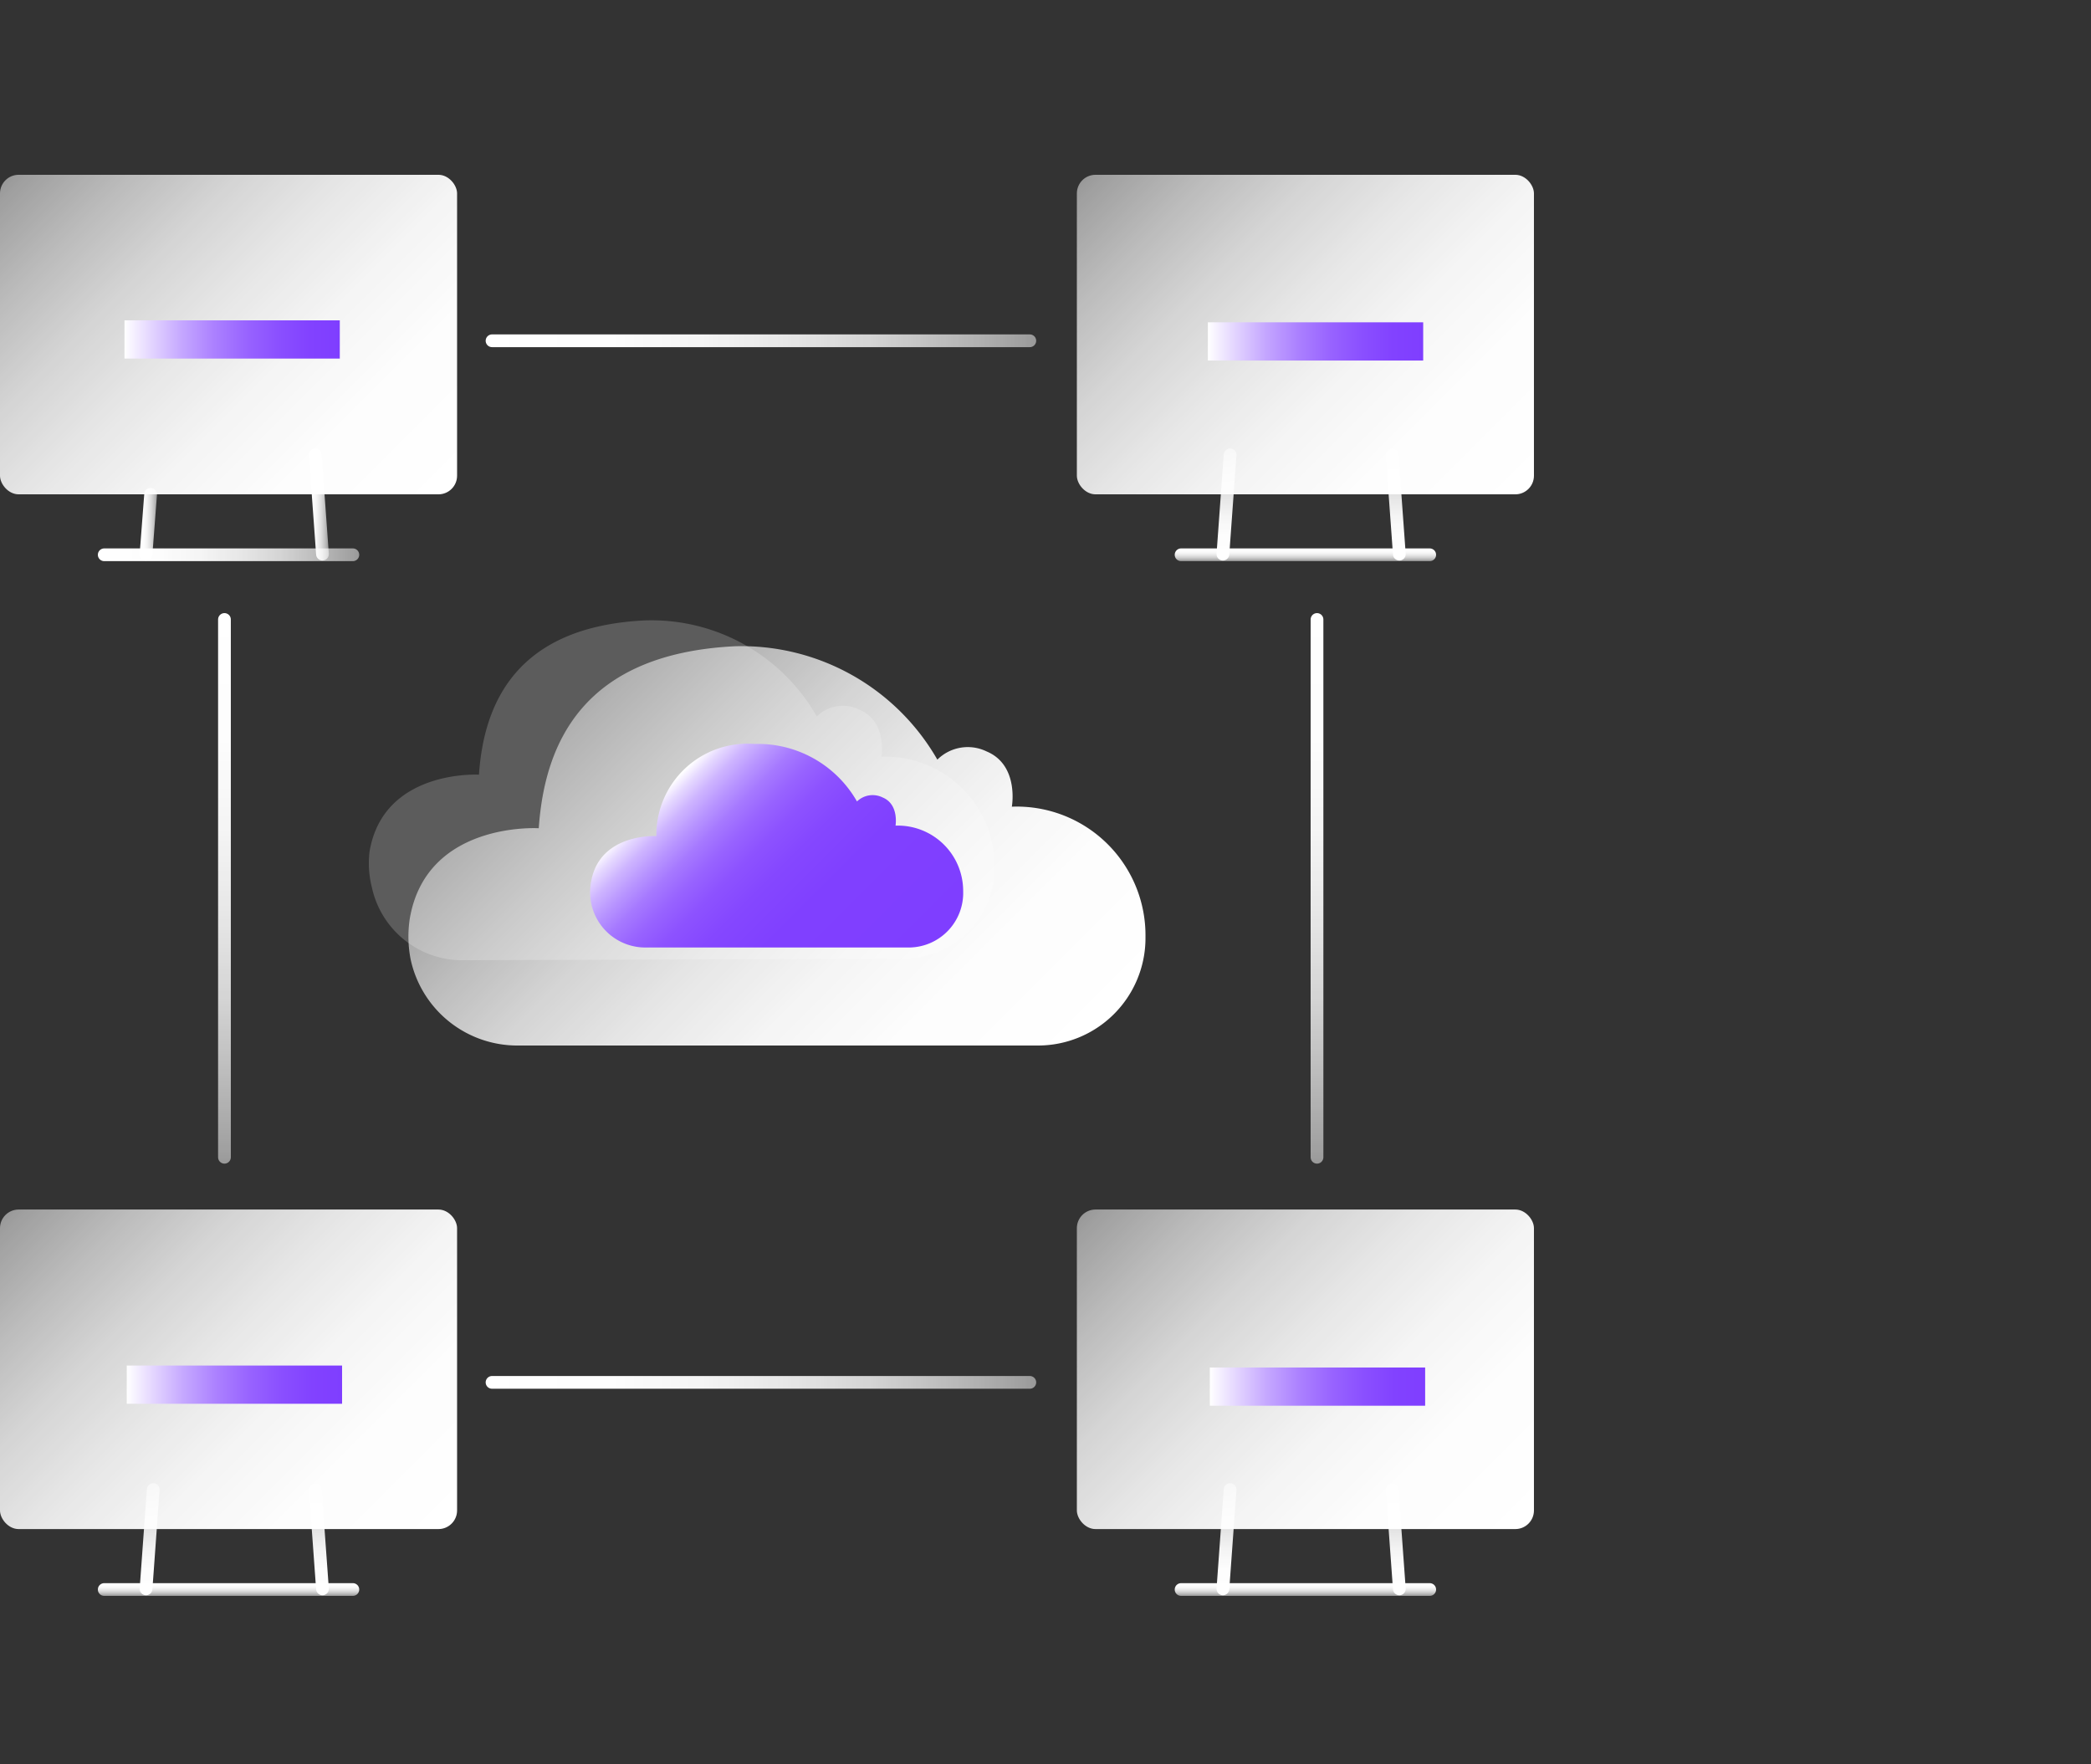
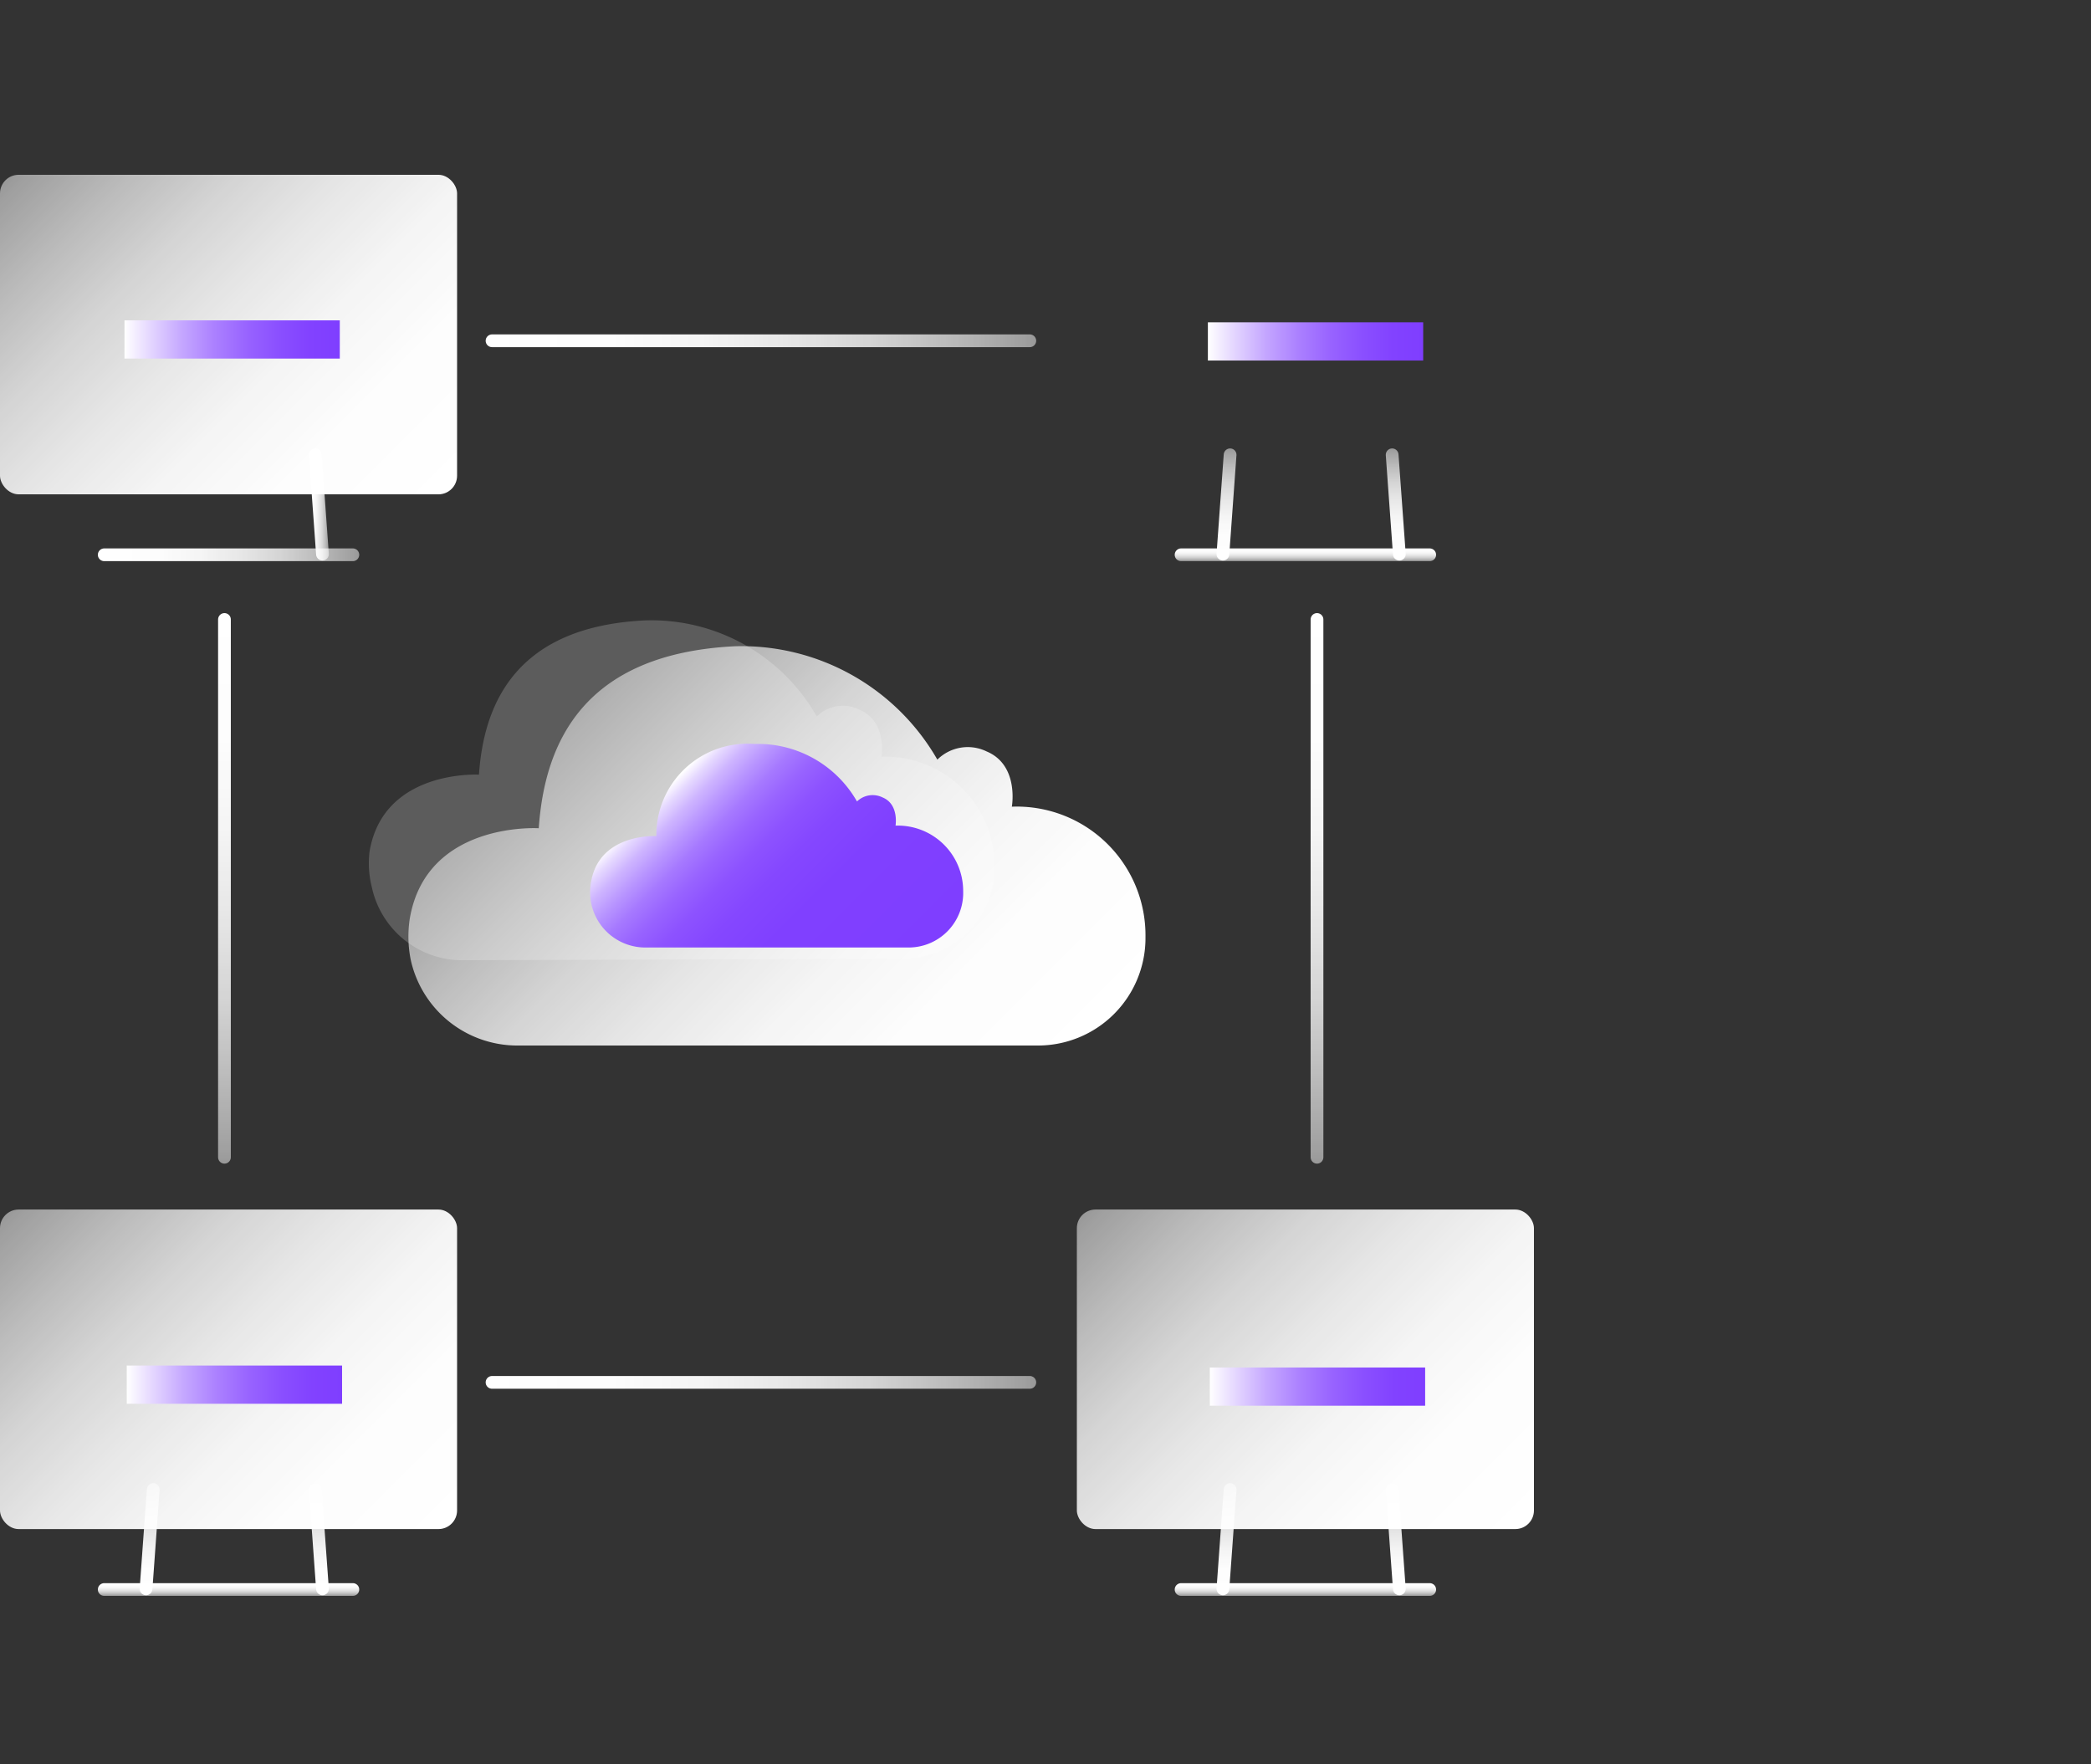
<svg xmlns="http://www.w3.org/2000/svg" xmlns:xlink="http://www.w3.org/1999/xlink" id="图层_1" data-name="图层 1" viewBox="0 0 64 54">
  <rect x="0" y="0" width="64" height="54" fill="#333333" stroke="none" />
  <defs>
    <style>.cls-1,.cls-10,.cls-11,.cls-13,.cls-14,.cls-15,.cls-17,.cls-18,.cls-19,.cls-2,.cls-20,.cls-21,.cls-22,.cls-23,.cls-24,.cls-3,.cls-5,.cls-6,.cls-7,.cls-9{fill:none;}.cls-1,.cls-10,.cls-11,.cls-13,.cls-14,.cls-15,.cls-17,.cls-18,.cls-19,.cls-2,.cls-20,.cls-3,.cls-5,.cls-6,.cls-7,.cls-9{stroke-linecap:round;stroke-linejoin:round;stroke-width:0.39px;}.cls-1{stroke:url(#未命名的渐变_6);}.cls-2{stroke:url(#未命名的渐变_6-2);}.cls-3{stroke:url(#未命名的渐变_6-3);}.cls-4{fill:url(#未命名的渐变_6-4);}.cls-5{stroke:url(#未命名的渐变_6-5);}.cls-6{stroke:url(#未命名的渐变_6-6);}.cls-7{stroke:url(#未命名的渐变_6-7);}.cls-8{fill:url(#未命名的渐变_6-8);}.cls-9{stroke:url(#未命名的渐变_6-9);}.cls-10{stroke:url(#未命名的渐变_6-10);}.cls-11{stroke:url(#未命名的渐变_6-11);}.cls-12{fill:url(#未命名的渐变_6-12);}.cls-13{stroke:url(#未命名的渐变_6-13);}.cls-14{stroke:url(#未命名的渐变_6-14);}.cls-15{stroke:url(#未命名的渐变_6-15);}.cls-16{fill:url(#未命名的渐变_6-16);}.cls-17{stroke:url(#未命名的渐变_6-17);}.cls-18{stroke:url(#未命名的渐变_6-18);}.cls-19{stroke:url(#未命名的渐变_6-19);}.cls-20{stroke:url(#未命名的渐变_6-20);}.cls-21,.cls-22,.cls-23,.cls-24{stroke-miterlimit:10;stroke-width:1.17px;}.cls-21{stroke:url(#未命名的渐变_131);}.cls-22{stroke:url(#未命名的渐变_131-2);}.cls-23{stroke:url(#未命名的渐变_131-3);}.cls-24{stroke:url(#未命名的渐变_131-4);}.cls-25{fill:#fff;opacity:0.2;}.cls-26{fill:url(#未命名的渐变_6-21);}.cls-27{fill:url(#未命名的渐变_150);}</style>
    <linearGradient id="未命名的渐变_6" x1="4.28" y1="16.04" x2="4.81" y2="16.04" gradientUnits="userSpaceOnUse">
      <stop offset="0" stop-color="#fff" />
      <stop offset="0.22" stop-color="#fff" stop-opacity="0.99" />
      <stop offset="0.39" stop-color="#fff" stop-opacity="0.95" />
      <stop offset="0.55" stop-color="#fff" stop-opacity="0.88" />
      <stop offset="0.7" stop-color="#fff" stop-opacity="0.79" />
      <stop offset="0.84" stop-color="#fff" stop-opacity="0.67" />
      <stop offset="0.98" stop-color="#fff" stop-opacity="0.53" />
      <stop offset="1" stop-color="#fff" stop-opacity="0.5" />
    </linearGradient>
    <linearGradient id="未命名的渐变_6-2" x1="9.45" y1="15.44" x2="10.06" y2="15.44" xlink:href="#未命名的渐变_6" />
    <linearGradient id="未命名的渐变_6-3" x1="3" y1="16.98" x2="10.99" y2="16.98" xlink:href="#未命名的渐变_6" />
    <linearGradient id="未命名的渐变_6-4" x1="12.77" y1="16.02" x2="1.22" y2="4.47" xlink:href="#未命名的渐变_6" />
    <linearGradient id="未命名的渐变_6-5" x1="37.54" y1="17.15" x2="37.54" y2="13.73" xlink:href="#未命名的渐变_6" />
    <linearGradient id="未命名的渐变_6-6" x1="42.72" y1="17.15" x2="42.72" y2="13.73" xlink:href="#未命名的渐变_6" />
    <linearGradient id="未命名的渐变_6-7" x1="39.95" y1="16.78" x2="39.95" y2="17.17" xlink:href="#未命名的渐变_6" />
    <linearGradient id="未命名的渐变_6-8" x1="45.73" y1="16.02" x2="34.18" y2="4.47" xlink:href="#未命名的渐变_6" />
    <linearGradient id="未命名的渐变_6-9" x1="4.58" y1="48.82" x2="4.58" y2="45.39" xlink:href="#未命名的渐变_6" />
    <linearGradient id="未命名的渐变_6-10" x1="9.76" y1="48.82" x2="9.76" y2="45.39" xlink:href="#未命名的渐变_6" />
    <linearGradient id="未命名的渐变_6-11" x1="6.99" y1="48.45" x2="6.99" y2="48.84" xlink:href="#未命名的渐变_6" />
    <linearGradient id="未命名的渐变_6-12" x1="12.77" y1="47.69" x2="1.22" y2="36.14" xlink:href="#未命名的渐变_6" />
    <linearGradient id="未命名的渐变_6-13" x1="37.54" y1="48.82" x2="37.54" y2="45.39" xlink:href="#未命名的渐变_6" />
    <linearGradient id="未命名的渐变_6-14" x1="42.72" y1="48.82" x2="42.72" y2="45.39" xlink:href="#未命名的渐变_6" />
    <linearGradient id="未命名的渐变_6-15" x1="39.95" y1="48.45" x2="39.95" y2="48.84" xlink:href="#未命名的渐变_6" />
    <linearGradient id="未命名的渐变_6-16" x1="45.73" y1="47.69" x2="34.18" y2="36.14" xlink:href="#未命名的渐变_6" />
    <linearGradient id="未命名的渐变_6-17" x1="14.86" y1="10.43" x2="31.71" y2="10.43" xlink:href="#未命名的渐变_6" />
    <linearGradient id="未命名的渐变_6-18" x1="831.37" y1="-298.1" x2="848.22" y2="-298.1" gradientTransform="translate(-291.22 -812.6) rotate(90)" xlink:href="#未命名的渐变_6" />
    <linearGradient id="未命名的渐变_6-19" x1="831.37" y1="-331.53" x2="848.22" y2="-331.53" gradientTransform="translate(-291.22 -812.6) rotate(90)" xlink:href="#未命名的渐变_6" />
    <linearGradient id="未命名的渐变_6-20" x1="14.86" y1="42.31" x2="31.71" y2="42.31" xlink:href="#未命名的渐变_6" />
    <linearGradient id="未命名的渐变_131" x1="3.81" y1="10.39" x2="10.4" y2="10.39" gradientUnits="userSpaceOnUse">
      <stop offset="0" stop-color="#fff" />
      <stop offset="0.13" stop-color="#e2d3ff" />
      <stop offset="0.27" stop-color="#c4a6ff" />
      <stop offset="0.42" stop-color="#ab80ff" />
      <stop offset="0.57" stop-color="#9863ff" />
      <stop offset="0.72" stop-color="#8a4fff" />
      <stop offset="0.86" stop-color="#8242ff" />
      <stop offset="1" stop-color="#7f3eff" />
    </linearGradient>
    <linearGradient id="未命名的渐变_131-2" x1="36.97" y1="10.45" x2="43.56" y2="10.45" xlink:href="#未命名的渐变_131" />
    <linearGradient id="未命名的渐变_131-3" x1="3.88" y1="42.38" x2="10.47" y2="42.38" xlink:href="#未命名的渐变_131" />
    <linearGradient id="未命名的渐变_131-4" x1="37.03" y1="42.44" x2="43.62" y2="42.44" xlink:href="#未命名的渐变_131" />
    <linearGradient id="未命名的渐变_6-21" x1="30.18" y1="34.95" x2="17.35" y2="22.12" xlink:href="#未命名的渐变_6" />
    <linearGradient id="未命名的渐变_150" x1="27.02" y1="30.49" x2="20.52" y2="23.99" gradientUnits="userSpaceOnUse">
      <stop offset="0" stop-color="#7f3eff" />
      <stop offset="0.39" stop-color="#8040ff" />
      <stop offset="0.54" stop-color="#8547ff" />
      <stop offset="0.64" stop-color="#8d52ff" />
      <stop offset="0.72" stop-color="#9863ff" />
      <stop offset="0.79" stop-color="#a679ff" />
      <stop offset="0.85" stop-color="#b895ff" />
      <stop offset="0.91" stop-color="#ceb5ff" />
      <stop offset="0.96" stop-color="#e6d9ff" />
      <stop offset="1" stop-color="#fff" />
    </linearGradient>
  </defs>
  <title>1</title>
-   <line class="cls-1" x1="4.47" y1="16.96" x2="4.61" y2="15.13" />
  <line class="cls-2" x1="9.87" y1="16.96" x2="9.65" y2="13.92" />
  <line class="cls-3" x1="3.19" y1="16.98" x2="10.8" y2="16.98" />
  <rect class="cls-4" y="5.35" width="13.99" height="9.78" rx="0.57" />
  <line class="cls-5" x1="37.43" y1="16.96" x2="37.65" y2="13.92" />
  <line class="cls-6" x1="42.83" y1="16.96" x2="42.61" y2="13.92" />
  <line class="cls-7" x1="36.15" y1="16.98" x2="43.76" y2="16.98" />
-   <rect class="cls-8" x="32.96" y="5.35" width="13.99" height="9.78" rx="0.57" />
  <line class="cls-9" x1="4.47" y1="48.63" x2="4.69" y2="45.59" />
  <line class="cls-10" x1="9.87" y1="48.63" x2="9.65" y2="45.59" />
  <line class="cls-11" x1="3.19" y1="48.65" x2="10.8" y2="48.65" />
  <rect class="cls-12" y="37.02" width="13.99" height="9.78" rx="0.57" />
  <line class="cls-13" x1="37.43" y1="48.63" x2="37.65" y2="45.59" />
  <line class="cls-14" x1="42.83" y1="48.63" x2="42.61" y2="45.59" />
  <line class="cls-15" x1="36.15" y1="48.65" x2="43.76" y2="48.65" />
  <rect class="cls-16" x="32.96" y="37.02" width="13.99" height="9.78" rx="0.57" />
  <line class="cls-17" x1="15.06" y1="10.43" x2="31.52" y2="10.43" />
  <line class="cls-18" x1="6.87" y1="18.96" x2="6.87" y2="35.42" />
  <line class="cls-19" x1="40.31" y1="18.96" x2="40.31" y2="35.42" />
  <line class="cls-20" x1="15.06" y1="42.31" x2="31.52" y2="42.31" />
  <line class="cls-21" x1="3.81" y1="10.39" x2="10.4" y2="10.39" />
  <line class="cls-22" x1="36.97" y1="10.45" x2="43.56" y2="10.45" />
  <line class="cls-23" x1="3.88" y1="42.38" x2="10.47" y2="42.38" />
  <line class="cls-24" x1="37.03" y1="42.44" x2="43.62" y2="42.44" />
  <path class="cls-25" d="M11.31,26.07c.42-2.53,3.35-2.36,3.35-2.36.15-2.22,1.17-4.52,5.05-4.72A5.82,5.82,0,0,1,25,21.93a1.13,1.13,0,0,1,1.32-.2c.84.36.66,1.43.66,1.43a3.35,3.35,0,0,1,3.46,3.41v.06a2.79,2.79,0,0,1-2.78,2.71l-13.49.05a2.83,2.83,0,0,1-2.79-2.24A3,3,0,0,1,11.31,26.07Z" />
  <path class="cls-26" d="M12.54,28.13c.5-3,3.95-2.78,3.95-2.78.18-2.62,1.37-5.34,6-5.57a6.91,6.91,0,0,1,6.2,3.47A1.32,1.32,0,0,1,30.2,23c1,.42.77,1.69.77,1.69a3.94,3.94,0,0,1,4.09,4v.07A3.29,3.29,0,0,1,31.78,32L15.87,32a3.34,3.34,0,0,1-3.3-2.63A3.63,3.63,0,0,1,12.54,28.13Z" />
  <path class="cls-27" d="M18.09,27c.25-1.51,2-1.41,2-1.41a2.79,2.79,0,0,1,3-2.82,3.49,3.49,0,0,1,3.14,1.76.69.69,0,0,1,.79-.12c.5.21.39.86.39.86a2,2,0,0,1,2.07,2v0A1.67,1.67,0,0,1,27.83,29l-8.06,0a1.69,1.69,0,0,1-1.67-1.33A1.76,1.76,0,0,1,18.09,27Z" />
</svg>